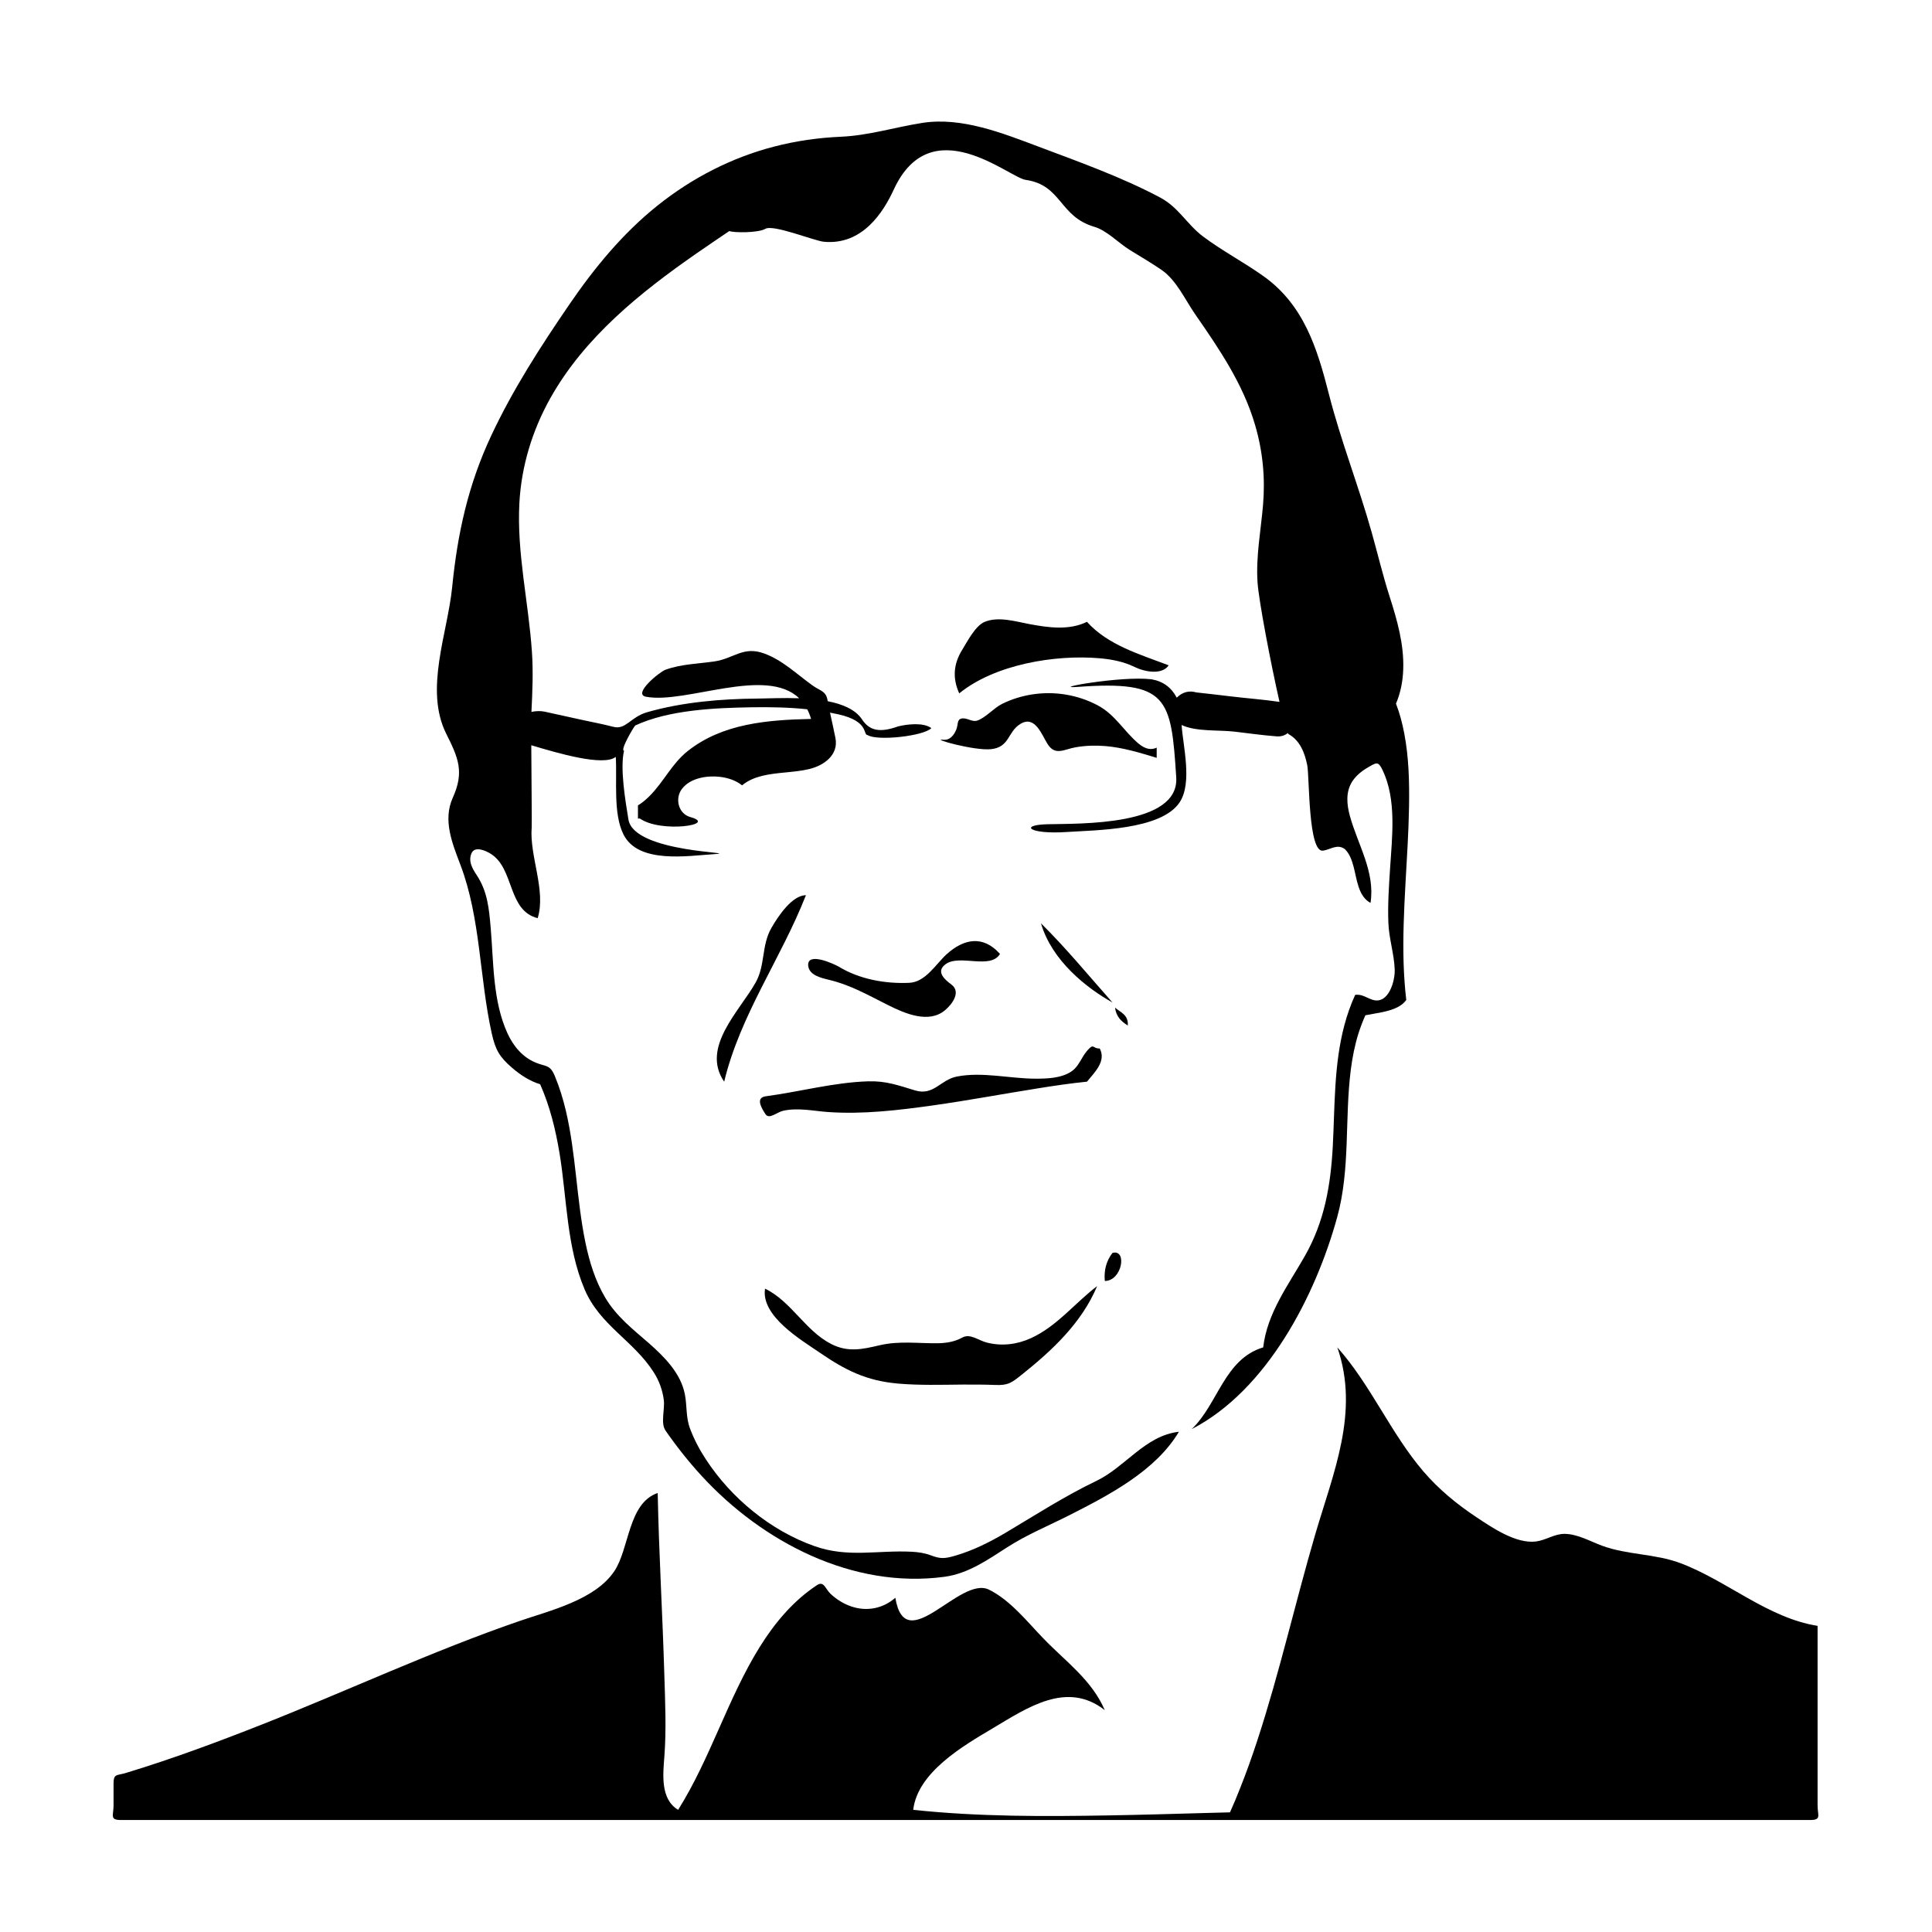
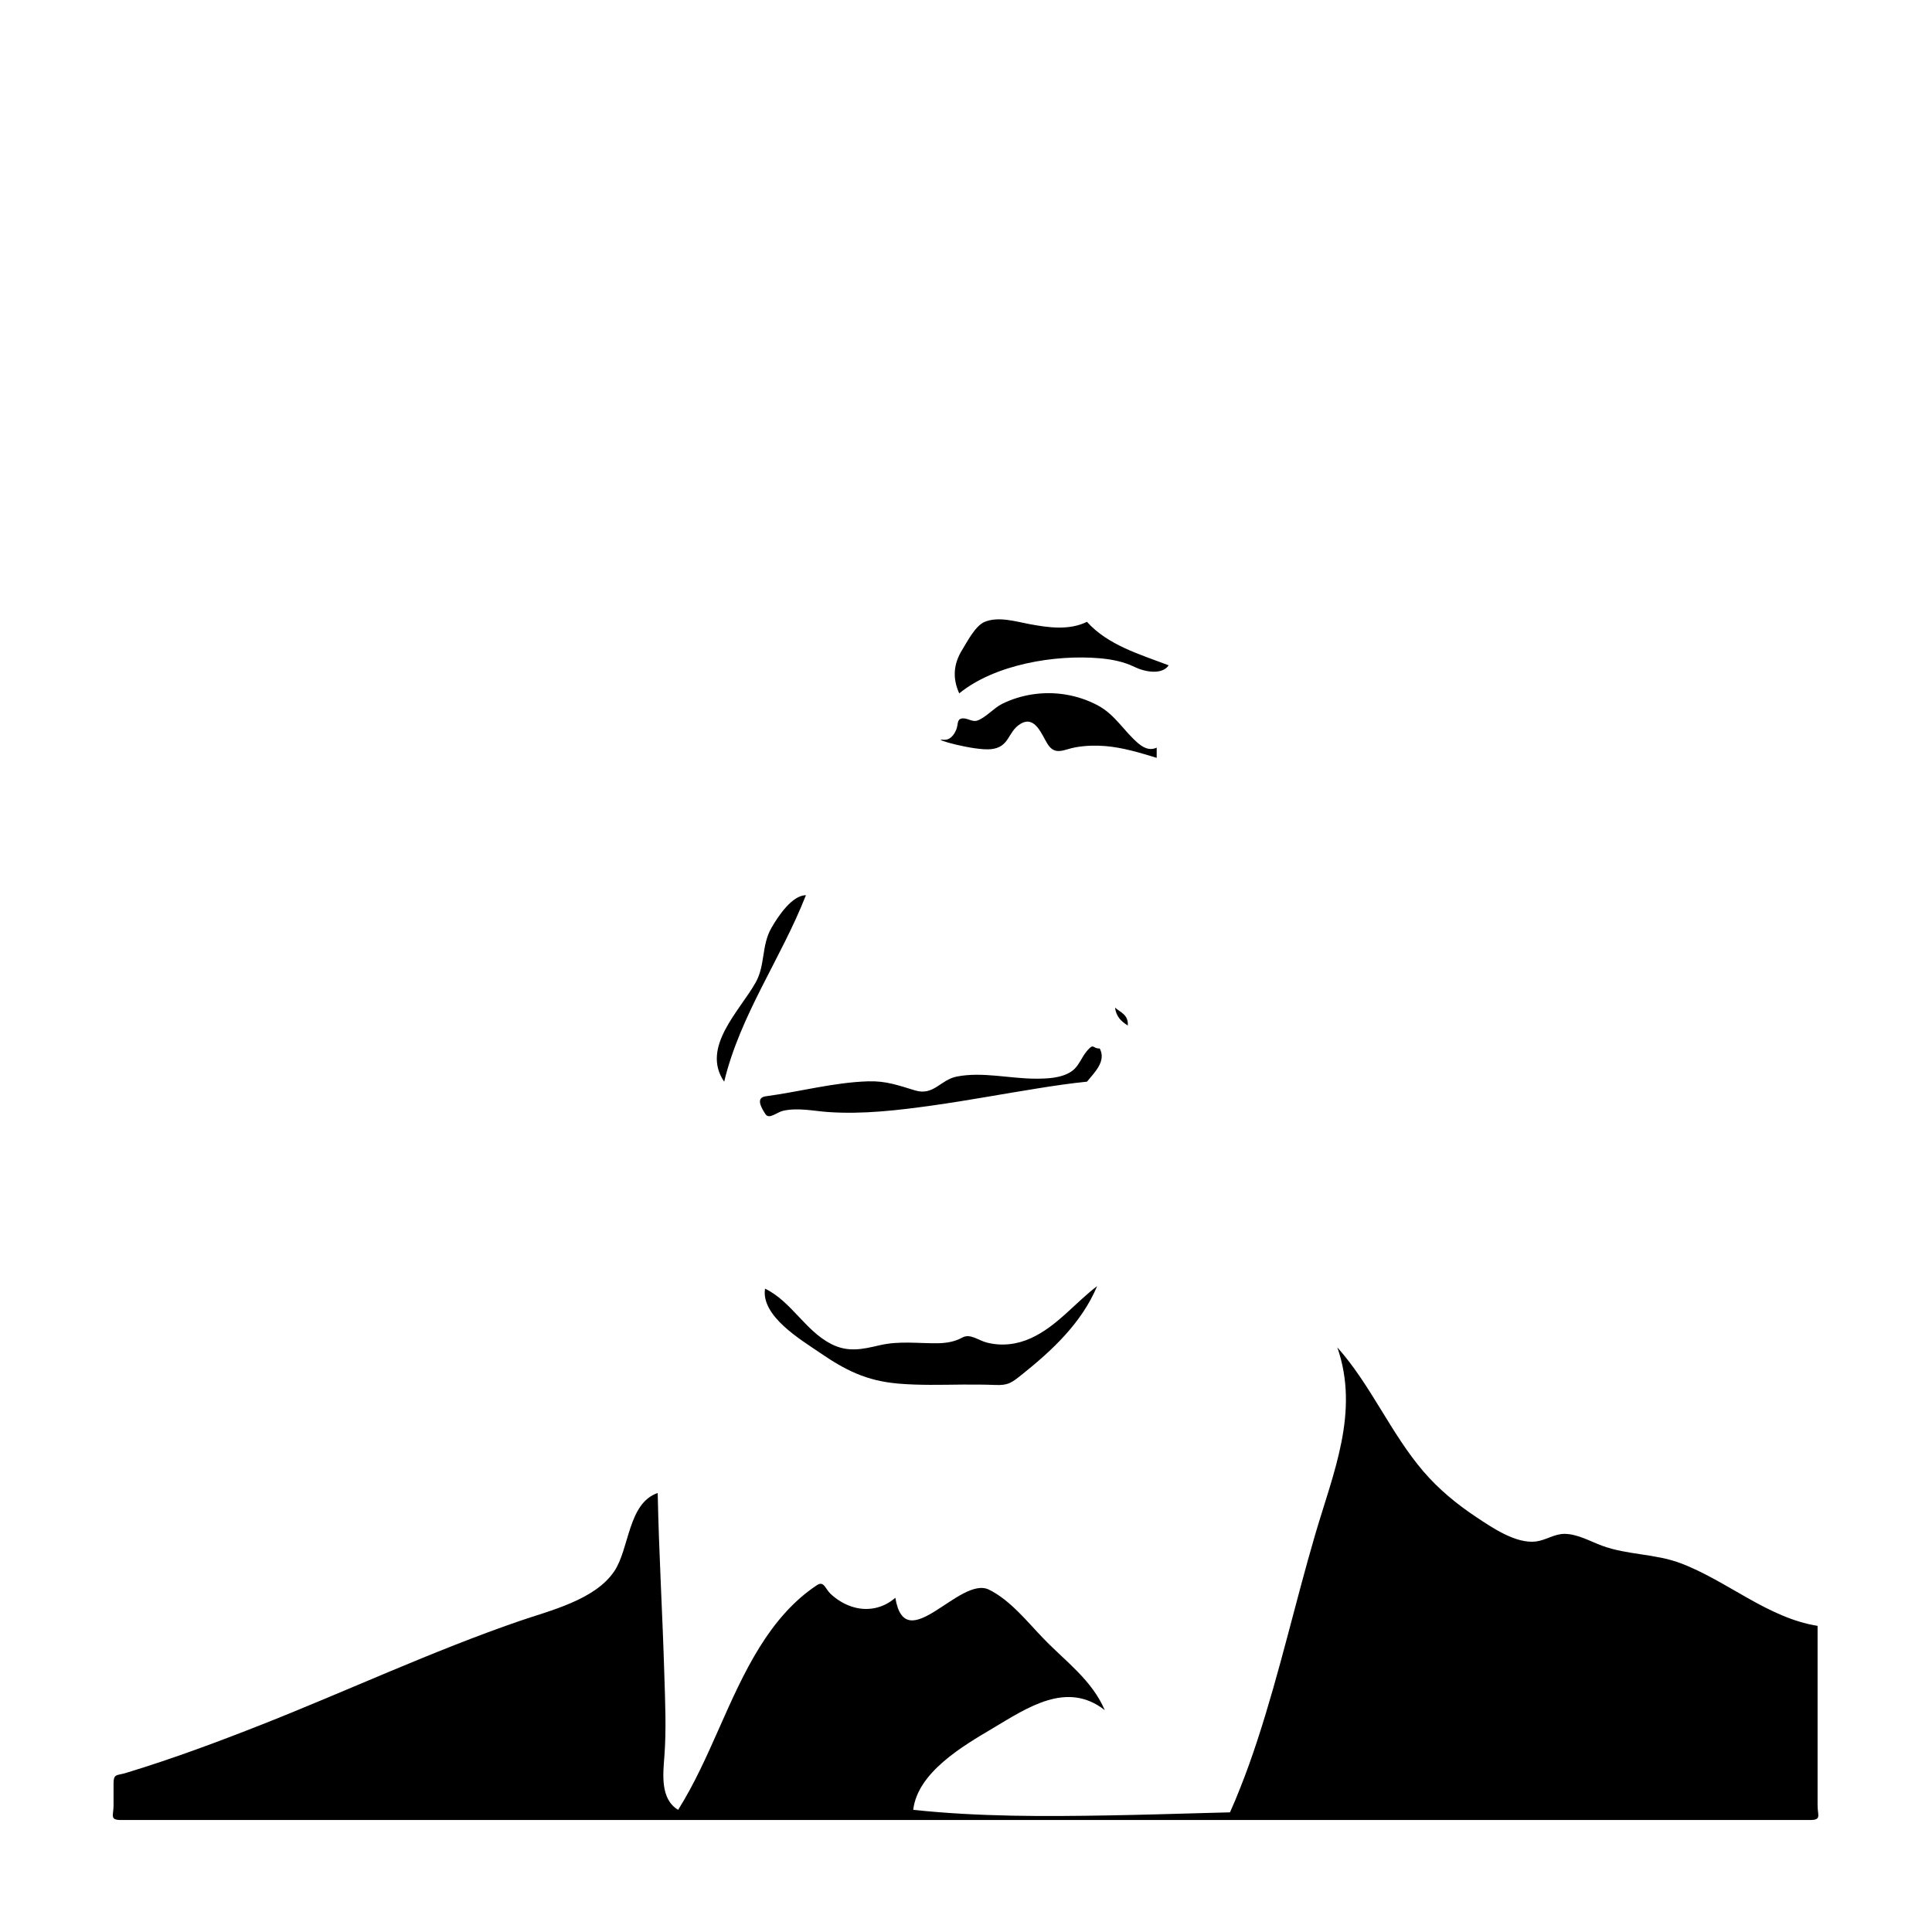
<svg xmlns="http://www.w3.org/2000/svg" fill="#000000" width="800px" height="800px" version="1.1" viewBox="144 144 512 512">
  <g>
    <path d="m435.34 318.44c3.184 0.273 6.422 0.883 9.301 2.297 2.816 1.379 7.344 2.156 9.074-0.422-7.527-2.863-16.09-5.324-21.66-11.523-4.785 2.336-10.262 1.527-15.297 0.59-3.652-0.691-8.156-2.074-11.789-0.59-2.527 1.047-4.644 5.269-6 7.461-2.273 3.68-2.602 7.481-0.762 11.496 9.445-7.68 25.34-10.305 37.133-9.309z" />
-     <path d="m348.43 389.91c-2.664 4.637-1.598 9.824-4.141 14.398-4.176 7.535-14.645 17.211-8.375 26.348 4.262-17.746 15.07-32.605 21.664-49.418-3.652 0-7.359 5.555-9.148 8.672z" />
-     <path d="m384.91 404.46c-6.394 0.277-13.098-0.957-18.566-4.242-1.34-0.801-8.348-3.988-8.172-0.434 0.137 2.66 3.465 3.379 5.535 3.883 5.863 1.414 10.395 4.09 15.742 6.746 4.316 2.156 10.699 4.949 15.004 1.293 1.918-1.605 4.281-4.832 1.699-6.777-1.762-1.305-4.266-3.422-1.559-5.406 3.738-2.734 11.844 1.496 14.414-2.715-4.445-5.027-9.578-4.07-14.168 0.098-2.918 2.688-5.578 7.383-9.93 7.555z" />
+     <path d="m348.43 389.91c-2.664 4.637-1.598 9.824-4.141 14.398-4.176 7.535-14.645 17.211-8.375 26.348 4.262-17.746 15.07-32.605 21.664-49.418-3.652 0-7.359 5.555-9.148 8.672" />
    <path d="m442.88 415.77c0.188-2.891-1.961-3.465-3.379-4.742 0.285 2.418 1.703 3.711 3.379 4.742z" />
    <path d="m435.44 421.86c-1.918 0.066-1.492-1.445-3.102 0.328-0.57 0.641-1.066 1.324-1.484 2.055-0.82 1.391-1.559 2.785-2.922 3.703-2.691 1.805-6.445 1.918-9.551 1.914-6.832-0.016-14.066-1.891-20.848-0.555-4.301 0.848-6.102 5.144-11.008 3.672-4.422-1.328-7.684-2.562-12.449-2.414-9.164 0.293-18.051 2.746-27.105 3.961-2.762 0.359-1.285 2.922-0.133 4.719 0.996 1.523 3.008-0.492 4.699-0.875 3.918-0.875 7.977 0.047 11.895 0.332 9.195 0.648 18.617-0.465 27.715-1.742 9.289-1.305 18.52-3.043 27.77-4.508 4.379-0.711 8.742-1.352 13.145-1.797 1.934-2.391 5.188-5.406 3.379-8.793z" />
-     <path d="m438.82 476.03c-1.688 2.172-2.289 4.731-2.031 7.445 4.598-0.023 5.992-8.496 2.031-7.445z" />
    <path d="m405.62 499.82c-2.398-0.586-4.488-2.535-6.625-1.34-1.98 1.094-4.207 1.461-6.453 1.492-5.246 0.07-10.176-0.68-15.375 0.523-4.672 1.09-8.43 1.961-12.918-0.336-6.906-3.547-10.539-11.289-17.508-14.652-1.125 7.254 9.508 13.543 14.473 16.938 6.801 4.676 12.383 7.492 20.828 8.223 5.652 0.484 11.336 0.312 17.004 0.258 2.883-0.012 5.75-0.012 8.621 0.102 3.496 0.145 4.332-0.516 7.055-2.68 8.137-6.492 15.914-13.73 20.035-23.52-5.945 4.516-10.68 10.699-17.613 13.828-3.644 1.656-7.629 2.133-11.523 1.164z" />
    <path d="m625.68 622.51v-47.641c-13.266-2.106-24.035-12.016-36.422-16.645-6.711-2.504-14.02-2.125-20.715-4.602-3.144-1.164-6.465-3.094-9.895-3.133-2.707-0.023-4.941 1.676-7.578 2.016-5.309 0.684-11.684-3.691-15.844-6.465-5.144-3.414-9.934-7.356-13.965-12.043-8.734-10.195-13.922-22.887-22.859-32.938 5.984 17.207-1.148 33.402-5.93 49.832-5.246 17.957-9.355 36.242-15.168 54.035-1.438 4.41-2.988 8.781-4.707 13.082-0.832 2.121-1.707 4.207-2.641 6.281-2.133 0.055-4.262 0.121-6.402 0.168-8.504 0.238-17.004 0.492-25.492 0.637-17.332 0.309-34.793 0.371-52.047-1.473 1.148-9.949 13.266-16.977 20.934-21.523 9.332-5.562 19.789-12.766 29.836-4.887-3.477-8.035-10.328-12.844-16.227-18.953-4.316-4.457-8.793-10.184-14.465-12.984-7.754-3.82-22.148 18.344-24.824 2.144-3.215 2.852-7.535 3.699-11.598 2.328-2.09-0.691-4.004-1.891-5.594-3.394-1.387-1.324-1.738-3.492-3.578-2.273-6.289 4.152-11.184 9.996-15.141 16.344-8.535 13.73-13.047 29.508-21.645 43.195-4.75-2.816-4.012-9.441-3.652-14.102 0.551-7.234 0.207-14.539-0.012-21.789-0.469-16.031-1.438-32.039-1.754-48.074-7.918 2.734-7.457 14.797-11.547 20.801-5.144 7.562-16.973 10.344-25.09 13.133-23.129 7.965-45.395 18.395-68.137 27.379-11.926 4.707-23.961 9.18-36.234 12.906-2.383 0.711-3.199 0.105-3.199 2.863v5.75c0 2.609-1.094 3.836 1.969 3.836h3.945 19.719 84.797 197.21 98.594 25.629 11.836 5.918c3.066-0.004 1.977-1.199 1.977-3.812z" />
-     <path d="m419.87 388.69c2.902 9.957 12.133 17.18 18.953 20.984-6.266-7.051-12.262-14.379-18.953-20.984z" />
-     <path d="m264 355.39c-2.707 5.965-0.141 12.098 2.023 17.82 5.371 14.168 5.019 29.918 8.293 44.641 0.969 4.367 2.039 6.242 5.406 9.141 2.203 1.898 4.637 3.488 7.426 4.352 2.586 5.824 4.102 12.051 5.144 18.328 1.961 11.949 1.84 24.758 6.656 36.074 4.055 9.496 12.969 13.566 18.273 21.887 1.441 2.223 2.363 4.762 2.695 7.402 0.309 2.453-0.898 6.121 0.441 8.062 2.938 4.238 6.141 8.289 9.629 12.078 16.062 17.461 39.996 29.973 64.332 26.688 6.281-0.852 11.43-4.5 16.637-7.836 5.18-3.336 10.891-5.672 16.391-8.457 10.422-5.297 22.887-11.719 29.074-22.137-8.969 1.027-14.168 9.336-21.871 13.023-8.402 4.035-15.949 8.914-23.961 13.684-4.203 2.492-8.605 4.707-13.32 6.098-2.848 0.832-3.965 0.941-6.606-0.066-1.586-0.598-3.285-0.852-4.977-0.941-9.062-0.48-16.918 1.668-25.836-1.492-11.629-4.109-22.043-12.688-28.773-22.98-1.691-2.586-3.152-5.32-4.227-8.223-1.102-2.922-0.762-5.949-1.34-8.977-1.055-5.606-5.453-10.004-9.562-13.613-4.258-3.699-8.621-7.113-11.547-12.047-2.656-4.469-4.195-9.508-5.25-14.574-2.394-11.551-2.481-23.469-5.188-34.965-0.75-3.148-1.699-6.273-2.953-9.262-1.258-2.992-2.309-2.379-5.031-3.488-3.496-1.441-5.945-4.383-7.481-7.75-3.926-8.543-3.672-18.727-4.453-27.895-0.441-5.133-0.832-9.719-3.742-14.098-1.133-1.719-2.246-3.629-1.355-5.715 0.852-2.023 3.719-0.777 5.199 0.172 6.191 3.969 4.359 14.988 12.344 17.004 2.277-7.418-2.211-16.395-1.586-24.094 0.059-0.734-0.059-13.055-0.109-21.738 6.856 2.051 19.156 5.707 22.391 3.078 0.379 6.117-0.754 15.055 2.062 20.602 3.949 7.82 17.02 5.621 24.066 5.176 7.723-0.5-21.32-0.227-22.773-9.176-0.797-4.863-2.277-13.574-1.16-18.242-1.137-0.082 2.637-6.422 2.969-6.68 8.949-4.144 21.109-4.656 30.805-4.816 4.863-0.086 9.855 0.012 14.766 0.523 0.398 0.77 0.746 1.613 1.02 2.562-11.418 0.258-23.473 1.164-32.746 8.559-4.141 3.301-6.316 8.125-10.004 11.82-0.625 0.637-1.863 1.805-3.129 2.523v3.492h0.516c5.523 3.91 20.797 1.656 13.391-0.379-3.219-0.883-4.195-4.938-2.227-7.5 2.227-2.898 6.664-3.562 10.039-3.168 2.117 0.246 4.219 0.941 5.879 2.254 1.516-1.285 3.394-2.035 5.309-2.516 4.082-0.992 8.34-0.828 12.426-1.789 3.949-0.934 7.879-3.738 7.004-8.23-0.438-2.258-0.953-4.488-1.438-6.734 0.746 0.141 1.496 0.289 2.231 0.453 8.273 1.867 6.418 5.473 7.742 5.5 2.555 1.621 14.844 0.273 16.879-1.844-2.102-1.586-6.481-1.043-8.855-0.449-4.676 1.676-7.481 1.203-9.477-1.812-1.742-2.66-5.168-4.102-9.129-4.875-0.016-0.109-0.039-0.215-0.059-0.328-0.422-2.402-1.961-2.418-3.883-3.793-4.191-2.973-7.961-6.727-12.871-8.52-5.602-2.066-8.07 1.359-13.262 2.106-4.301 0.625-8.805 0.691-12.938 2.203-1.547 0.555-8.797 6.453-5.133 7.148 10.508 1.988 31.734-8.16 40.582 0.402-4.238-0.152-8.312 0.059-11.004 0.082-9.645 0.07-19.949 0.938-29.258 3.606-4.488 1.285-5.644 4.758-9.012 3.875-2.644-0.684-5.34-1.203-8.02-1.777-3.379-0.73-6.75-1.484-10.133-2.227-1.078-0.238-2.301-0.195-3.527 0.047 0.262-5.34 0.5-10.617 0.125-15.98-0.898-13.113-4.031-26.184-3.32-39.367 0.527-9.766 3.43-19.277 8.211-27.797 9.062-16.164 23.895-28.051 38.891-38.461 1.906-1.336 7.613-5.203 8.531-5.82 1.031 0.465 7.602 0.543 9.566-0.59 2.102-1.223 12.965 3.176 15.426 3.422 10.316 1.023 15.887-7.945 18.59-13.824 9.906-21.461 30.504-3.215 34.93-2.574 9.668 1.379 8.828 9.699 18.246 12.453 3.273 0.957 6.402 4.289 9.355 6.121 2.797 1.734 5.656 3.391 8.375 5.25 4.031 2.762 6.219 7.828 8.988 11.828 6.394 9.215 12.699 18.465 15.871 29.352 2.023 6.922 2.707 13.949 2.098 21.141-0.586 6.828-1.918 13.668-1.457 20.551 0.312 4.727 3.465 21.305 5.82 31.648-4.301-0.629-8.66-0.945-12.988-1.465-3.012-0.359-6.031-0.719-9.059-1.043-1.93-0.559-3.656-0.105-5.188 1.391-1.43-2.731-3.668-4.352-6.699-4.871-7.996-0.973-27.484 2.59-19.539 2.016 23.914-1.734 24.762 2.871 26.105 23.996 0.801 12.898-25.59 12.203-34.133 12.402-7.582 0.195-4.828 2.715 5.004 2.066 7.727-0.523 25.129-0.488 30.031-7.871 3.449-5.184 0.855-15.098 0.523-20.488 3.906 1.82 9.773 1.254 14.082 1.762 3.691 0.438 7.406 0.961 11.117 1.246 1.219 0.09 2.195-0.273 2.953-0.883 0.105 0.211 0.18 0.328 0.246 0.324 2.996 1.664 4.258 5.008 4.891 8.191 0.621 3.129 0.215 23.301 4.211 22.66 2.039-0.332 3.789-1.898 5.789-0.387 1.27 1.254 1.859 3.023 2.301 4.691 0.863 3.188 1.18 7.789 4.469 9.539 1.289-8.195-3.371-15.426-5.461-23.027-0.84-3.043-1.16-6.394 0.629-9.168 1.031-1.594 2.562-2.793 4.191-3.734 2.207-1.273 2.676-1.691 3.82 0.699 3.762 7.809 2.555 17.609 2.016 25.945-0.312 4.887-0.664 9.812-0.453 14.707 0.18 4.133 1.527 8.141 1.672 12.281 0.109 2.902-1.578 9.203-5.773 7.996-1.613-0.469-2.91-1.613-4.707-1.32-1.199 2.621-2.156 5.352-2.887 8.141-2.762 10.445-2.481 21.34-3.047 32.047-0.555 10.297-2.215 19.891-7.359 28.938-4.402 7.769-10.031 15.16-11.078 24.285-10.309 3.094-11.965 15.02-18.953 21.668 19.98-10.316 32.863-35.414 38.57-56.203 3.512-12.797 1.941-26.012 3.598-39.039 0.418-3.285 1.062-6.559 2.062-9.73 0.516-1.586 1.109-3.18 1.809-4.707 1.402-0.273 2.793-0.488 4.18-0.77 2.394-0.5 5.129-1.203 6.648-3.285-0.383-3.254-0.598-6.519-0.707-9.773-0.406-13.895 1.215-27.73 1.445-41.59 0.102-6.481-0.059-13.023-1.289-19.375-0.508-2.656-1.195-5.273-2.172-7.785 1.219-2.887 1.82-5.977 1.918-9.098 0.238-6.637-1.629-13.129-3.641-19.387-1.793-5.613-3.133-11.281-4.727-16.941-3.465-12.316-8.141-24.133-11.316-36.562-3.133-12.289-6.691-23.754-17.434-31.367-5.144-3.641-10.777-6.609-15.844-10.387-4.352-3.234-6.488-7.742-11.441-10.383-10.16-5.406-21.531-9.465-32.309-13.516-9.543-3.586-20.305-7.871-30.648-6.281-7.316 1.133-14.238 3.352-21.688 3.68-5.969 0.262-11.926 1.113-17.715 2.621-11.254 2.918-21.723 8.324-30.805 15.574-9.262 7.402-16.727 16.48-23.398 26.219-7.629 11.145-14.984 22.539-20.723 34.793-6.117 13.043-8.934 25.906-10.352 40.148-1.215 12.219-7.406 27.09-1.598 38.805 3.227 6.441 4.859 10.148 1.766 16.992z" />
    <path d="m393.97 340.04c-3.531-0.371 8.289 2.992 12.723 2.492 4.926-0.551 4.301-4.621 7.738-6.695 3.941-2.387 5.668 3.019 7.269 5.465 2.023 3.043 4.336 1.246 7.387 0.727 2.57-0.438 5.195-0.527 7.801-0.316 4.68 0.383 9.184 1.77 13.648 3.125v-2.707c-1.371 0.645-2.91 0.539-4.922-1.164-3.769-3.223-6.09-7.535-10.566-9.961-5.324-2.883-11.566-3.91-17.531-2.973-2.769 0.43-5.465 1.273-7.965 2.508-2.207 1.09-4.43 3.754-6.66 4.449-1.102 0.336-2.367-0.559-3.465-0.605-1.965-0.082-1.414 1.445-1.977 2.883-0.598 1.523-1.684 2.957-3.481 2.773z" />
  </g>
</svg>